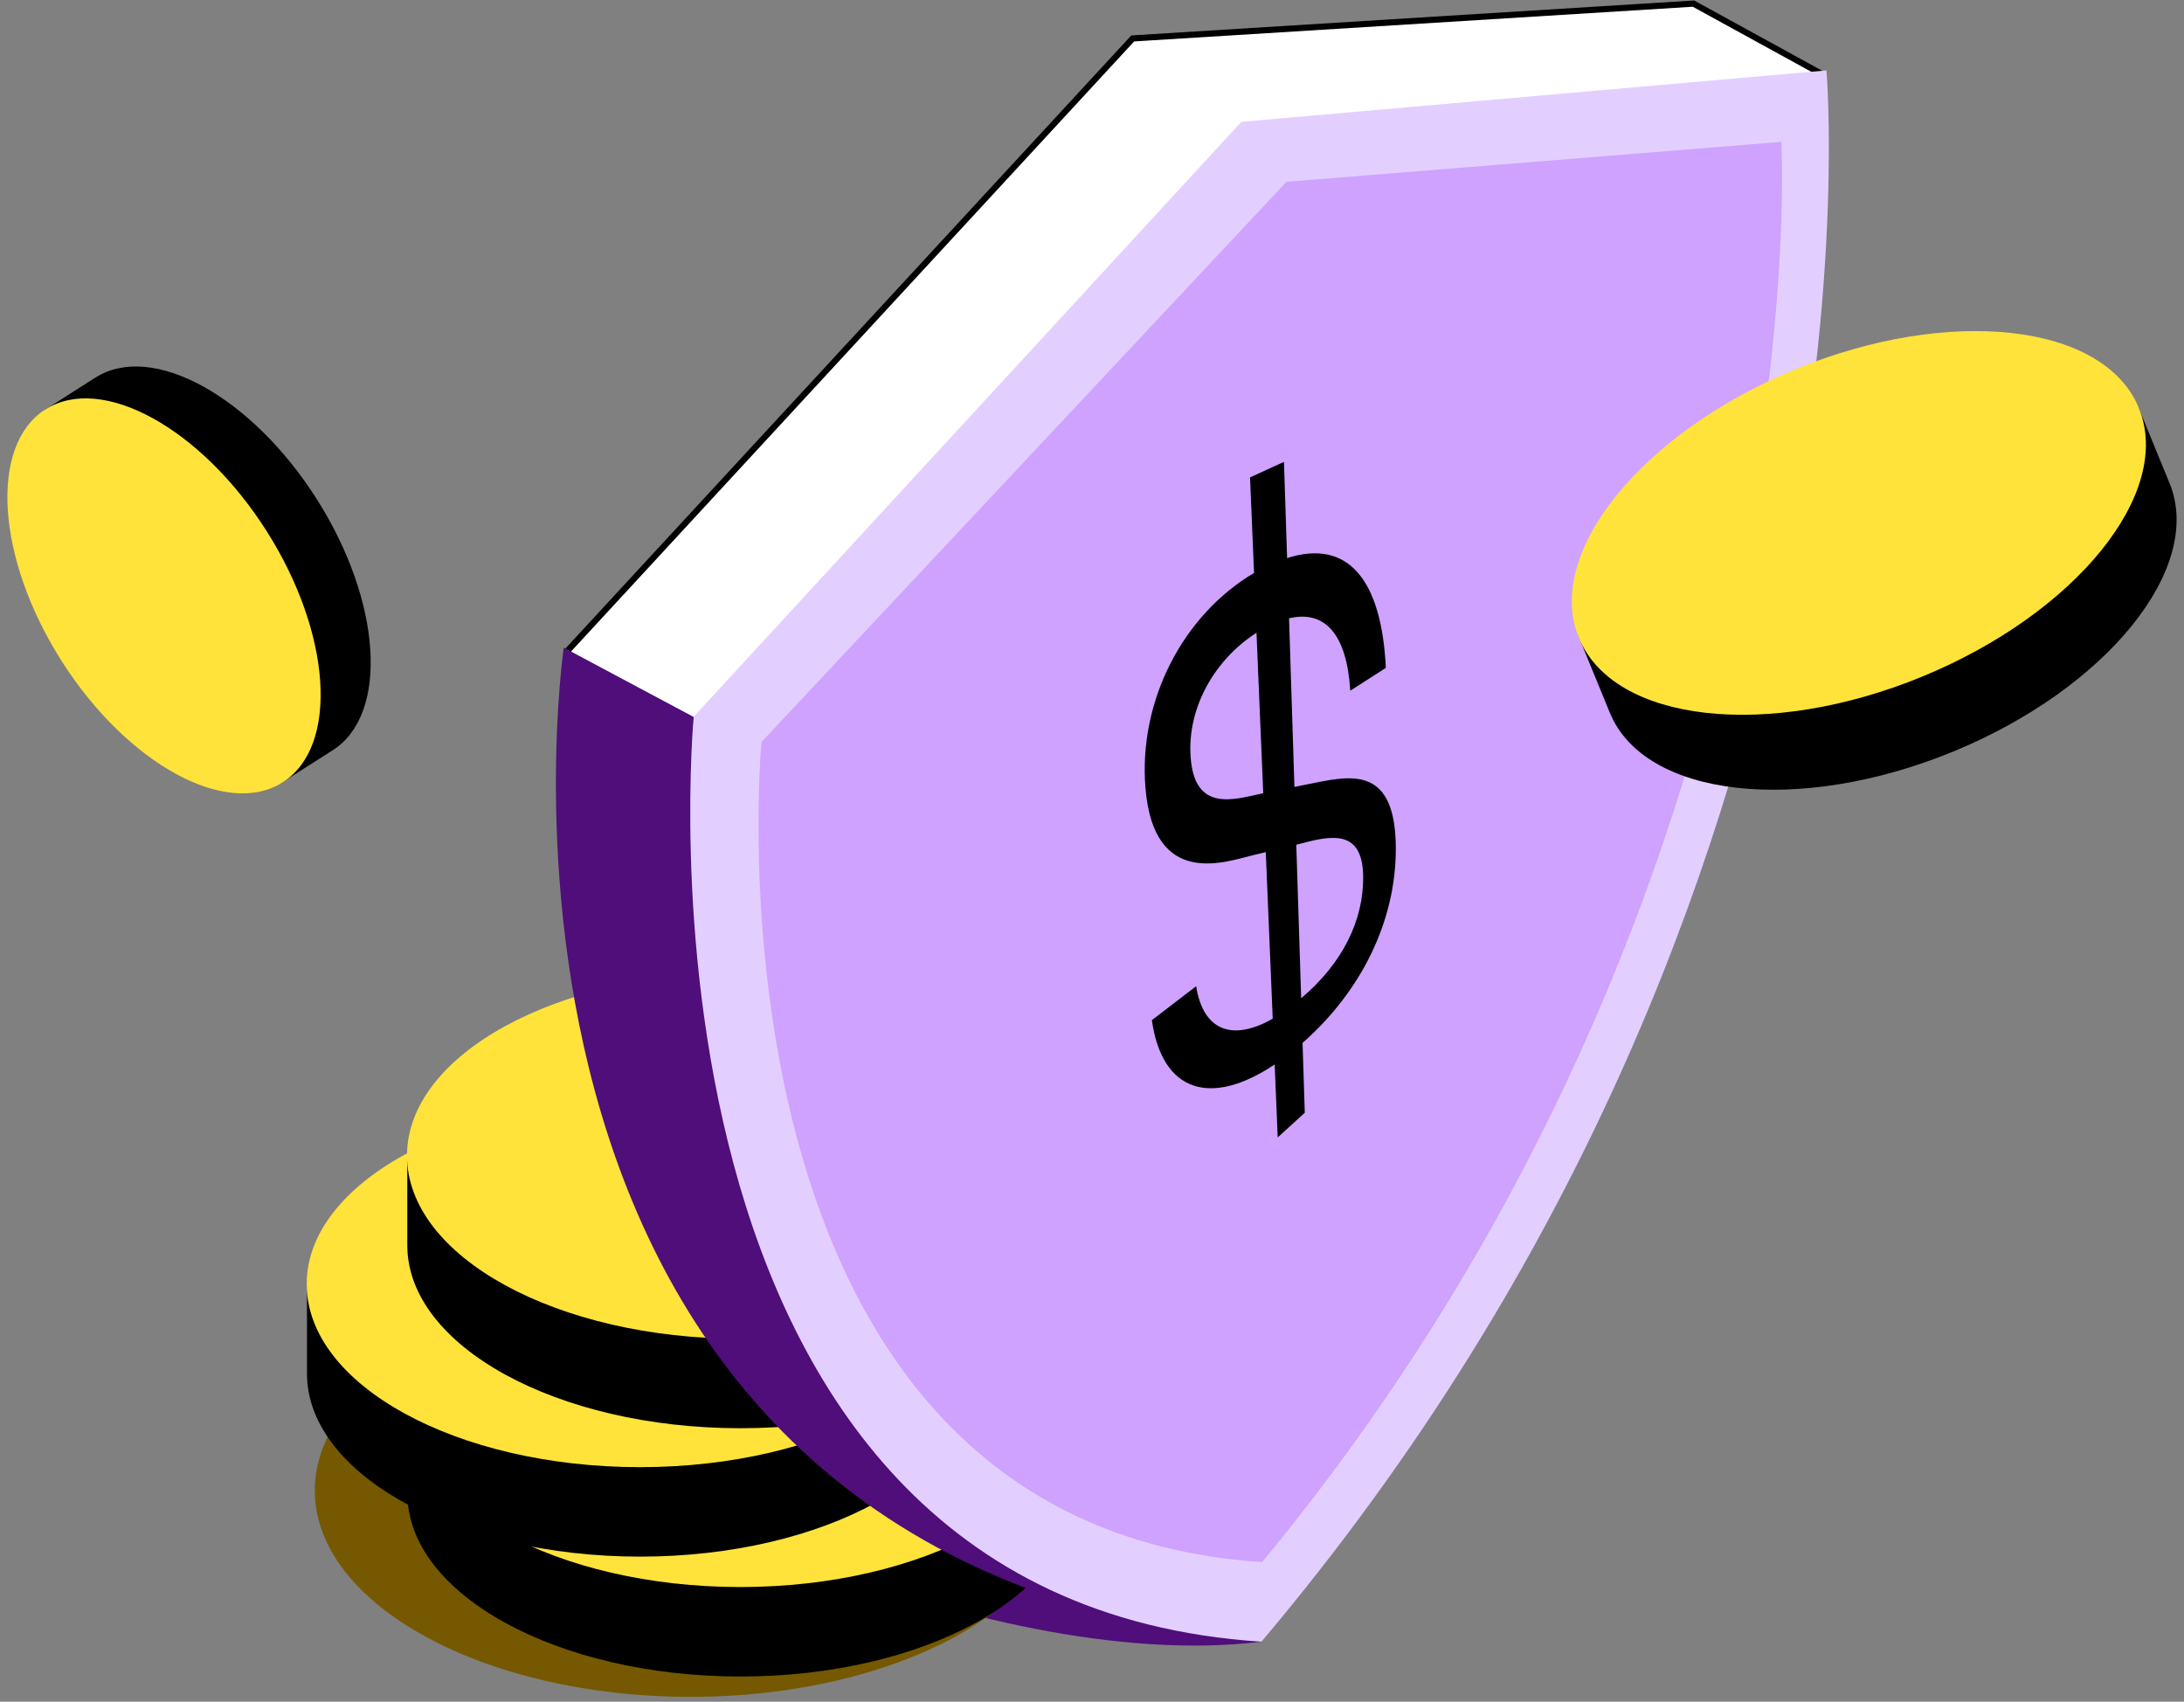
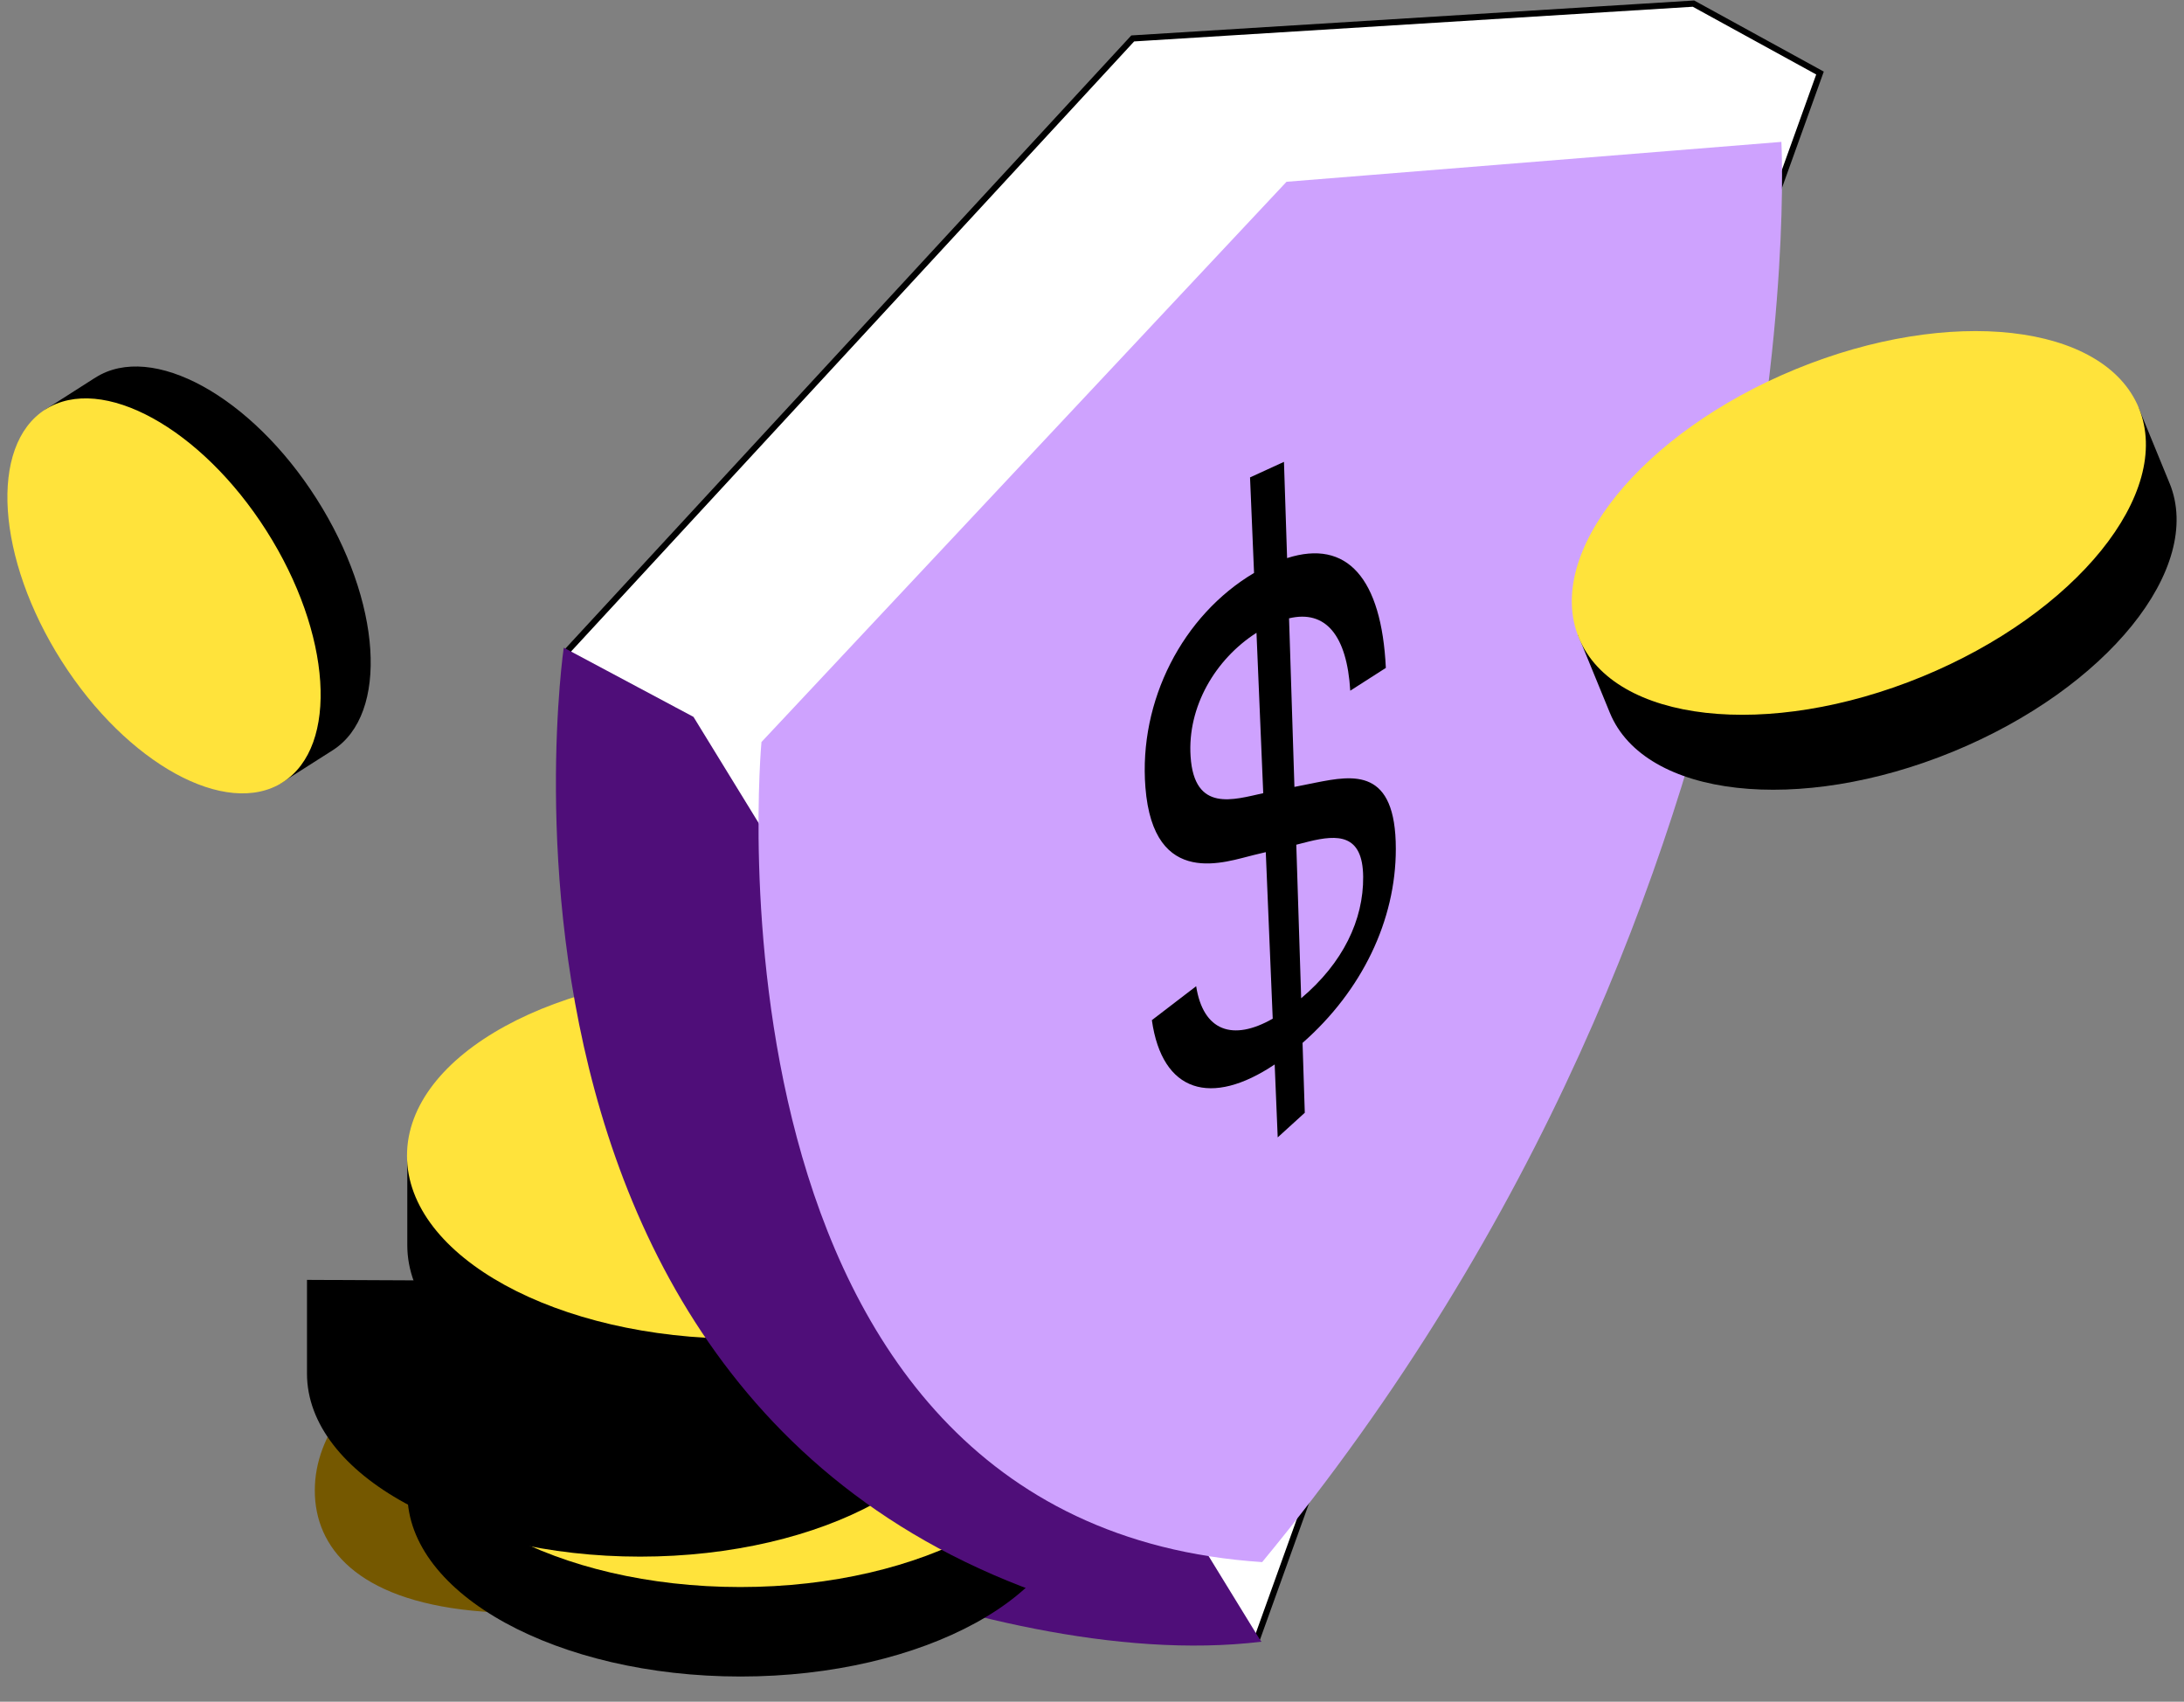
<svg xmlns="http://www.w3.org/2000/svg" width="258" height="201" viewBox="0 0 258 201" fill="none">
  <rect x="0" y="0" width="258" height="201" fill="#808080" stroke="none" />
  <path d="M149.022 193.911C114.982 198.023 69.738 173.062 69.738 173.062L70.258 125.797L149.022 193.911Z" fill="#4F0E79" />
-   <path d="M125.944 176.054C125.944 189.523 105.95 200.426 81.567 200.426C57.183 200.426 37.189 189.523 37.189 176.054C37.189 162.586 57.183 151.683 81.567 151.683C105.95 151.683 125.944 162.586 125.944 176.054Z" fill="#755800" />
+   <path d="M125.944 176.054C57.183 200.426 37.189 189.523 37.189 176.054C37.189 162.586 57.183 151.683 81.567 151.683C105.95 151.683 125.944 162.586 125.944 176.054Z" fill="#755800" />
  <path d="M126.822 165.705V176.401C126.822 188.344 109.091 198.024 87.48 198.024C65.869 198.024 48.127 188.344 48.127 176.401V165.335L126.822 165.705Z" fill="black" />
  <path d="M126.832 165.832C126.832 177.775 109.091 187.455 87.456 187.455C65.822 187.455 48.08 177.775 48.08 165.832C48.08 153.888 65.822 144.209 87.456 144.209C109.091 144.209 126.832 153.888 126.832 165.832Z" fill="#FFE33B" />
  <path d="M114.959 151.544V162.24C114.959 174.184 97.229 183.863 75.618 183.863C54.007 183.863 36.265 174.184 36.265 162.24V151.175L114.959 151.544Z" fill="black" />
-   <path d="M114.983 151.671C114.983 163.615 97.241 173.294 75.607 173.294C53.972 173.294 36.23 163.615 36.23 151.671C36.23 139.728 53.972 130.048 75.607 130.048C97.241 130.048 114.983 139.728 114.983 151.671Z" fill="#FFE33B" />
  <path d="M126.809 136.378V147.074C126.809 159.018 109.079 168.697 87.467 168.697C65.856 168.697 48.114 159.018 48.114 147.074V136.009L126.809 136.378Z" fill="black" />
  <path d="M126.832 136.505C126.832 148.449 109.091 158.128 87.456 158.128C65.822 158.128 48.08 148.449 48.08 136.505C48.08 124.562 65.822 114.882 87.456 114.882C109.091 114.882 126.832 124.562 126.832 136.505Z" fill="#FFE33B" />
  <path d="M148.594 193.299C51.754 182.627 67.139 76.765 67.139 76.765L133.81 4.539L200.053 0.427L214.999 8.627L148.594 193.299Z" fill="white" stroke="black" stroke-width="0.727" stroke-miterlimit="10" />
  <path d="M149.01 193.923C50.876 183.863 66.597 76.499 66.597 76.499L81.924 84.677L148.999 193.935L149.01 193.923Z" fill="#4F0E79" />
-   <path d="M149.022 193.912C72.106 188.933 81.948 84.654 81.948 84.654L146.643 14.391L215.762 8.316C215.762 8.316 224.217 104.891 149.022 193.9V193.912Z" fill="#E2CFFF" />
  <path d="M149.092 184.509C81.406 180.027 89.953 87.645 89.953 87.645L151.98 21.471L210.438 16.759C210.438 16.759 215.266 104.382 149.092 184.521V184.509Z" fill="#CEA2FE" />
  <path d="M153.872 123.175L154.137 131.434L150.938 134.345L150.58 125.728C143.083 130.753 137.285 129.066 136.072 120.496L141.305 116.488C142.136 121.801 145.636 123.014 150.349 120.322L149.529 100.652L148.131 100.987C144.92 101.737 136.269 105.11 135.31 93.005C134.501 82.771 139.711 72.676 148.143 67.674L147.669 56.389L151.677 54.553L152.047 65.919C159.15 63.643 163.205 68.321 163.713 78.89L159.509 81.582C159.116 75.044 156.598 72.006 152.278 73.034L152.913 92.947L155.443 92.439C159.901 91.561 164.891 90.683 164.891 100.27C164.891 108.702 160.906 116.996 153.883 123.175H153.872ZM149.228 93.687L148.431 74.743C143.546 77.874 140.265 83.499 140.646 89.332C141.074 96.031 145.775 94.437 149.228 93.687ZM153.71 117.908C158.654 113.739 161.079 108.656 161.033 103.562C160.987 98.469 157.995 98.573 154.634 99.393L153.133 99.774L153.71 117.908Z" fill="black" />
  <path d="M252.607 48.085L256.245 56.956V56.979L256.291 57.06C260.415 67.097 248.853 81.339 230.695 88.789C212.526 96.24 194.299 94.23 190.175 84.192L186.364 74.894L252.607 48.073V48.085Z" fill="black" />
  <path d="M252.666 48.189C256.789 58.227 245.215 72.468 227.046 79.93C208.877 87.392 190.639 85.371 186.515 75.344C182.391 65.307 193.965 51.065 212.134 43.603C230.304 36.142 248.542 38.163 252.666 48.189Z" fill="#FFE33B" />
  <path d="M5.297 48.408L11.2 44.643H11.223L11.281 44.596C17.968 40.346 29.692 46.814 37.385 58.896C45.089 70.99 45.99 84.354 39.303 88.616L33.111 92.555L5.297 48.408Z" fill="black" />
  <path d="M5.354 48.362C12.042 44.111 23.766 50.58 31.47 62.685C39.175 74.79 40.076 88.154 33.399 92.404C26.712 96.655 14.988 90.187 7.283 78.082C-0.421 65.977 -1.322 52.612 5.354 48.362Z" fill="#FFE33B" />
</svg>